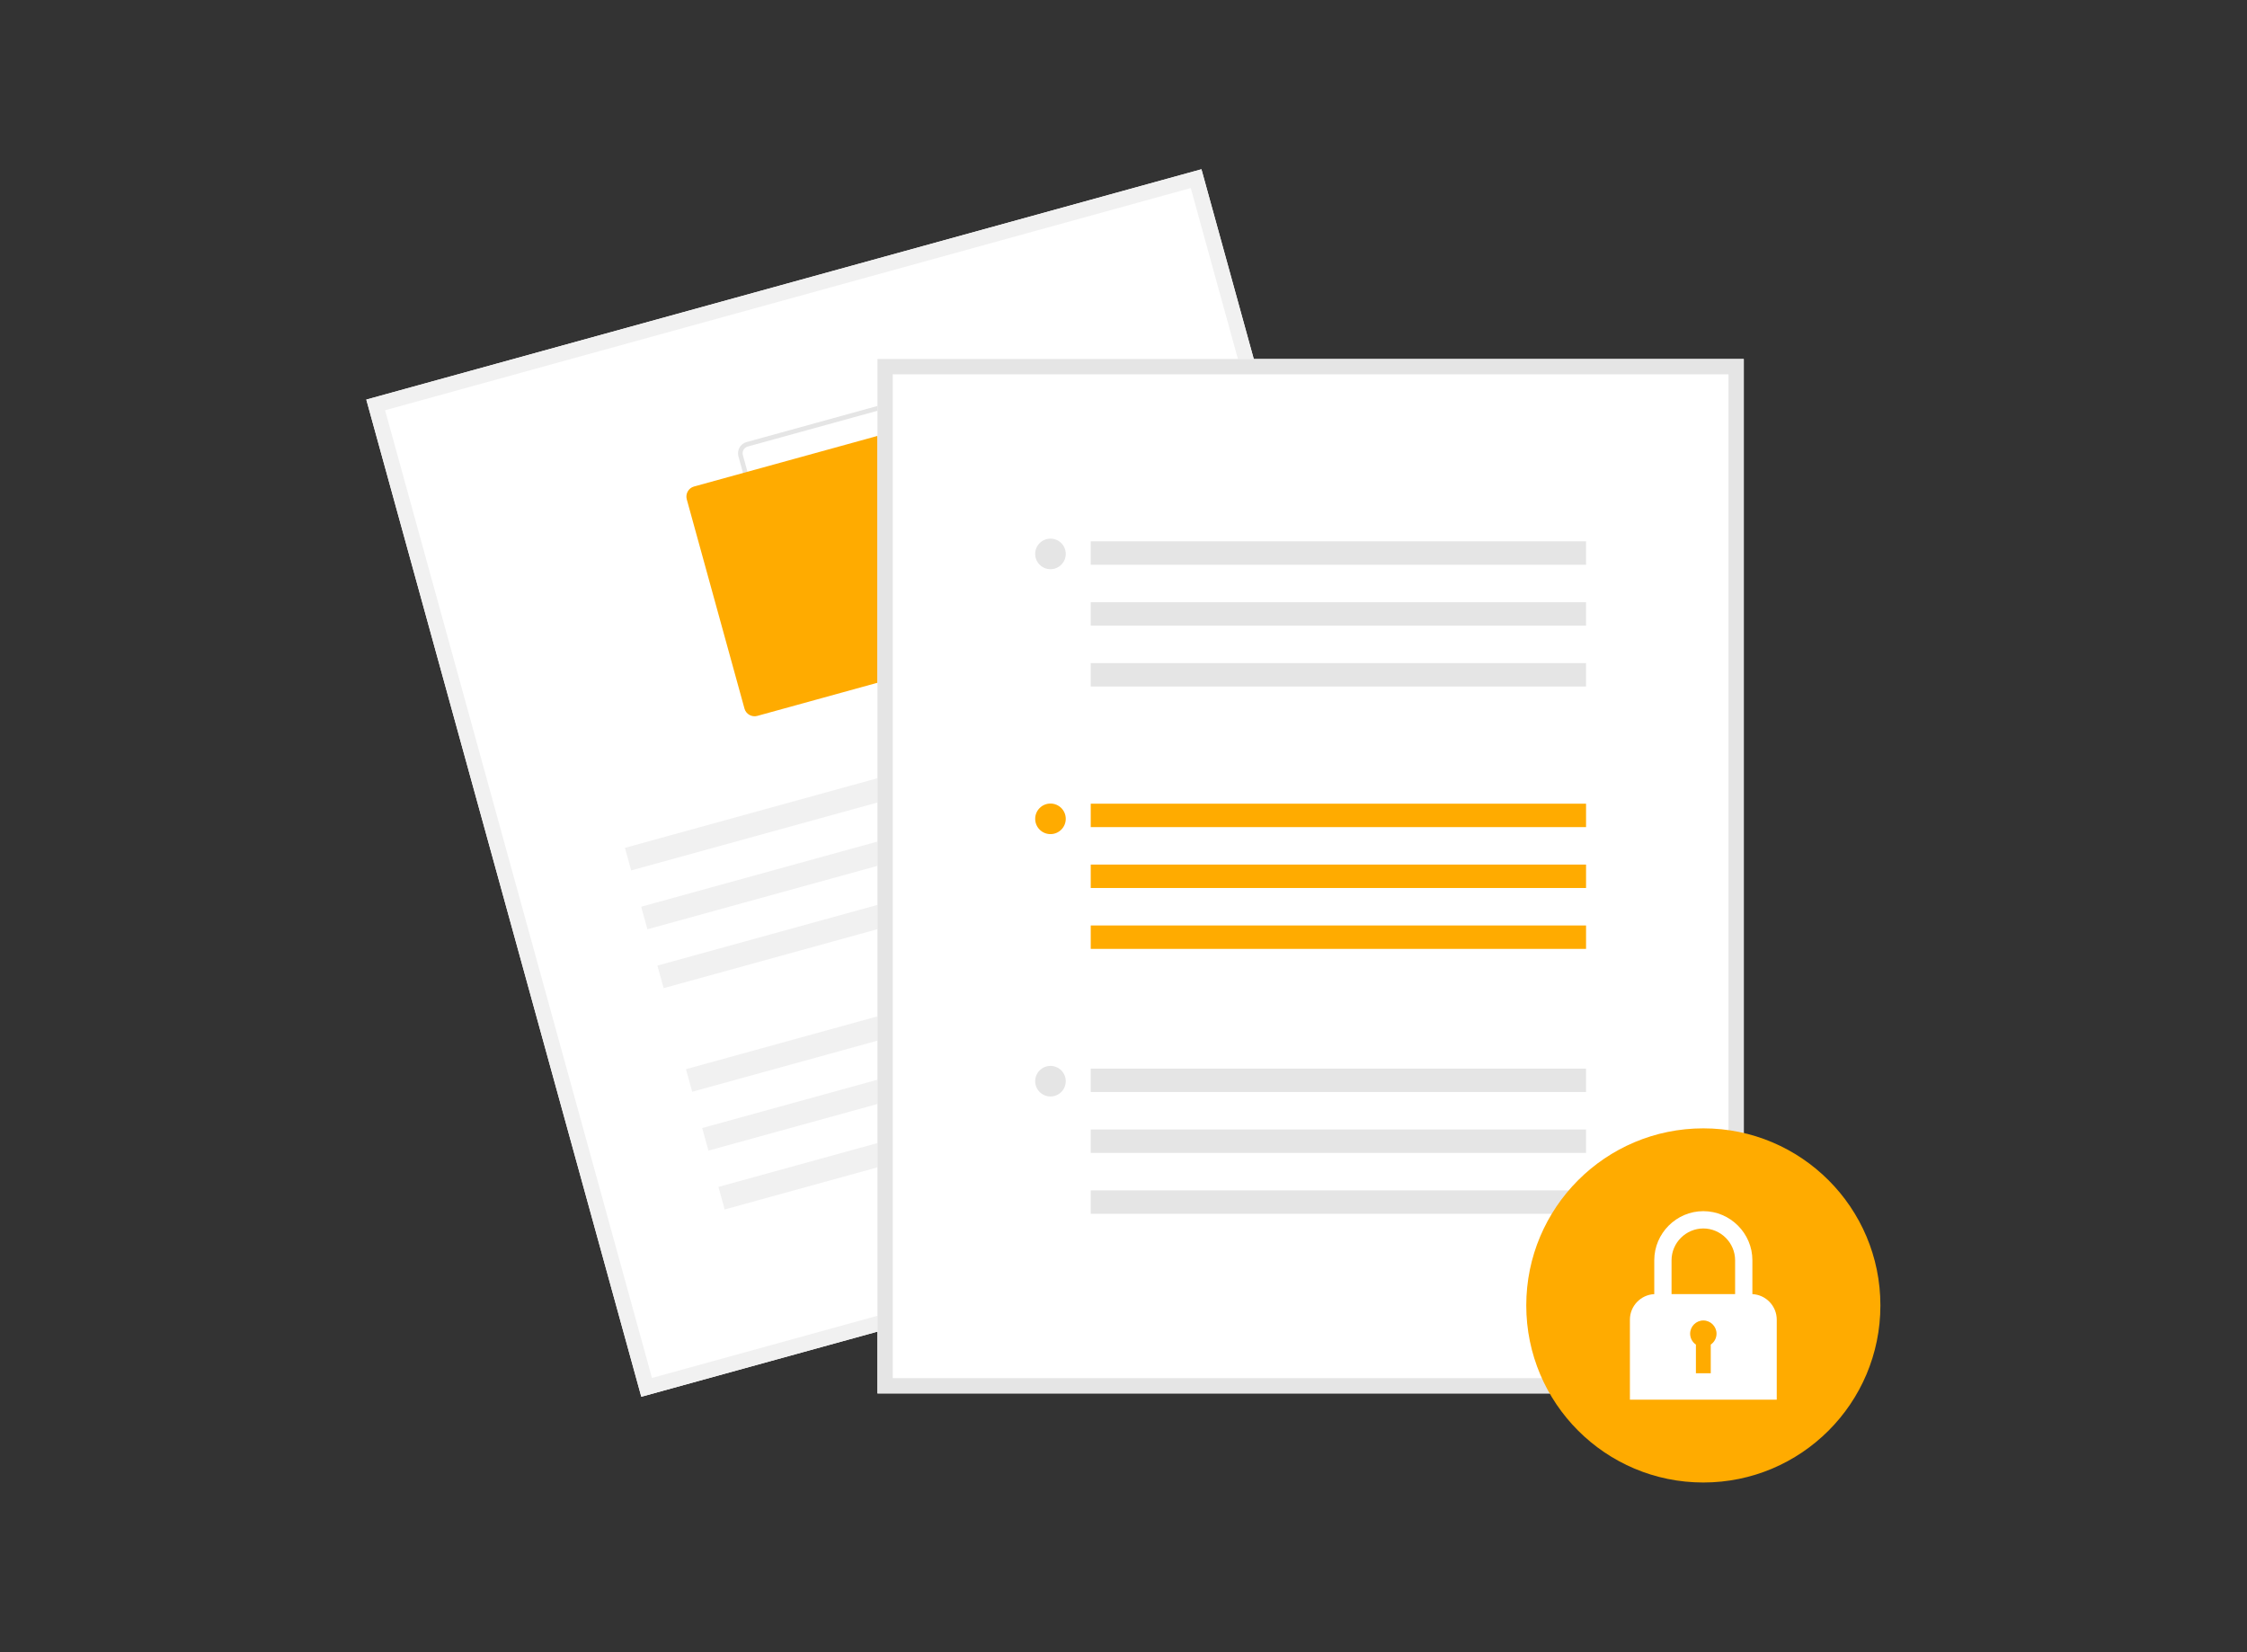
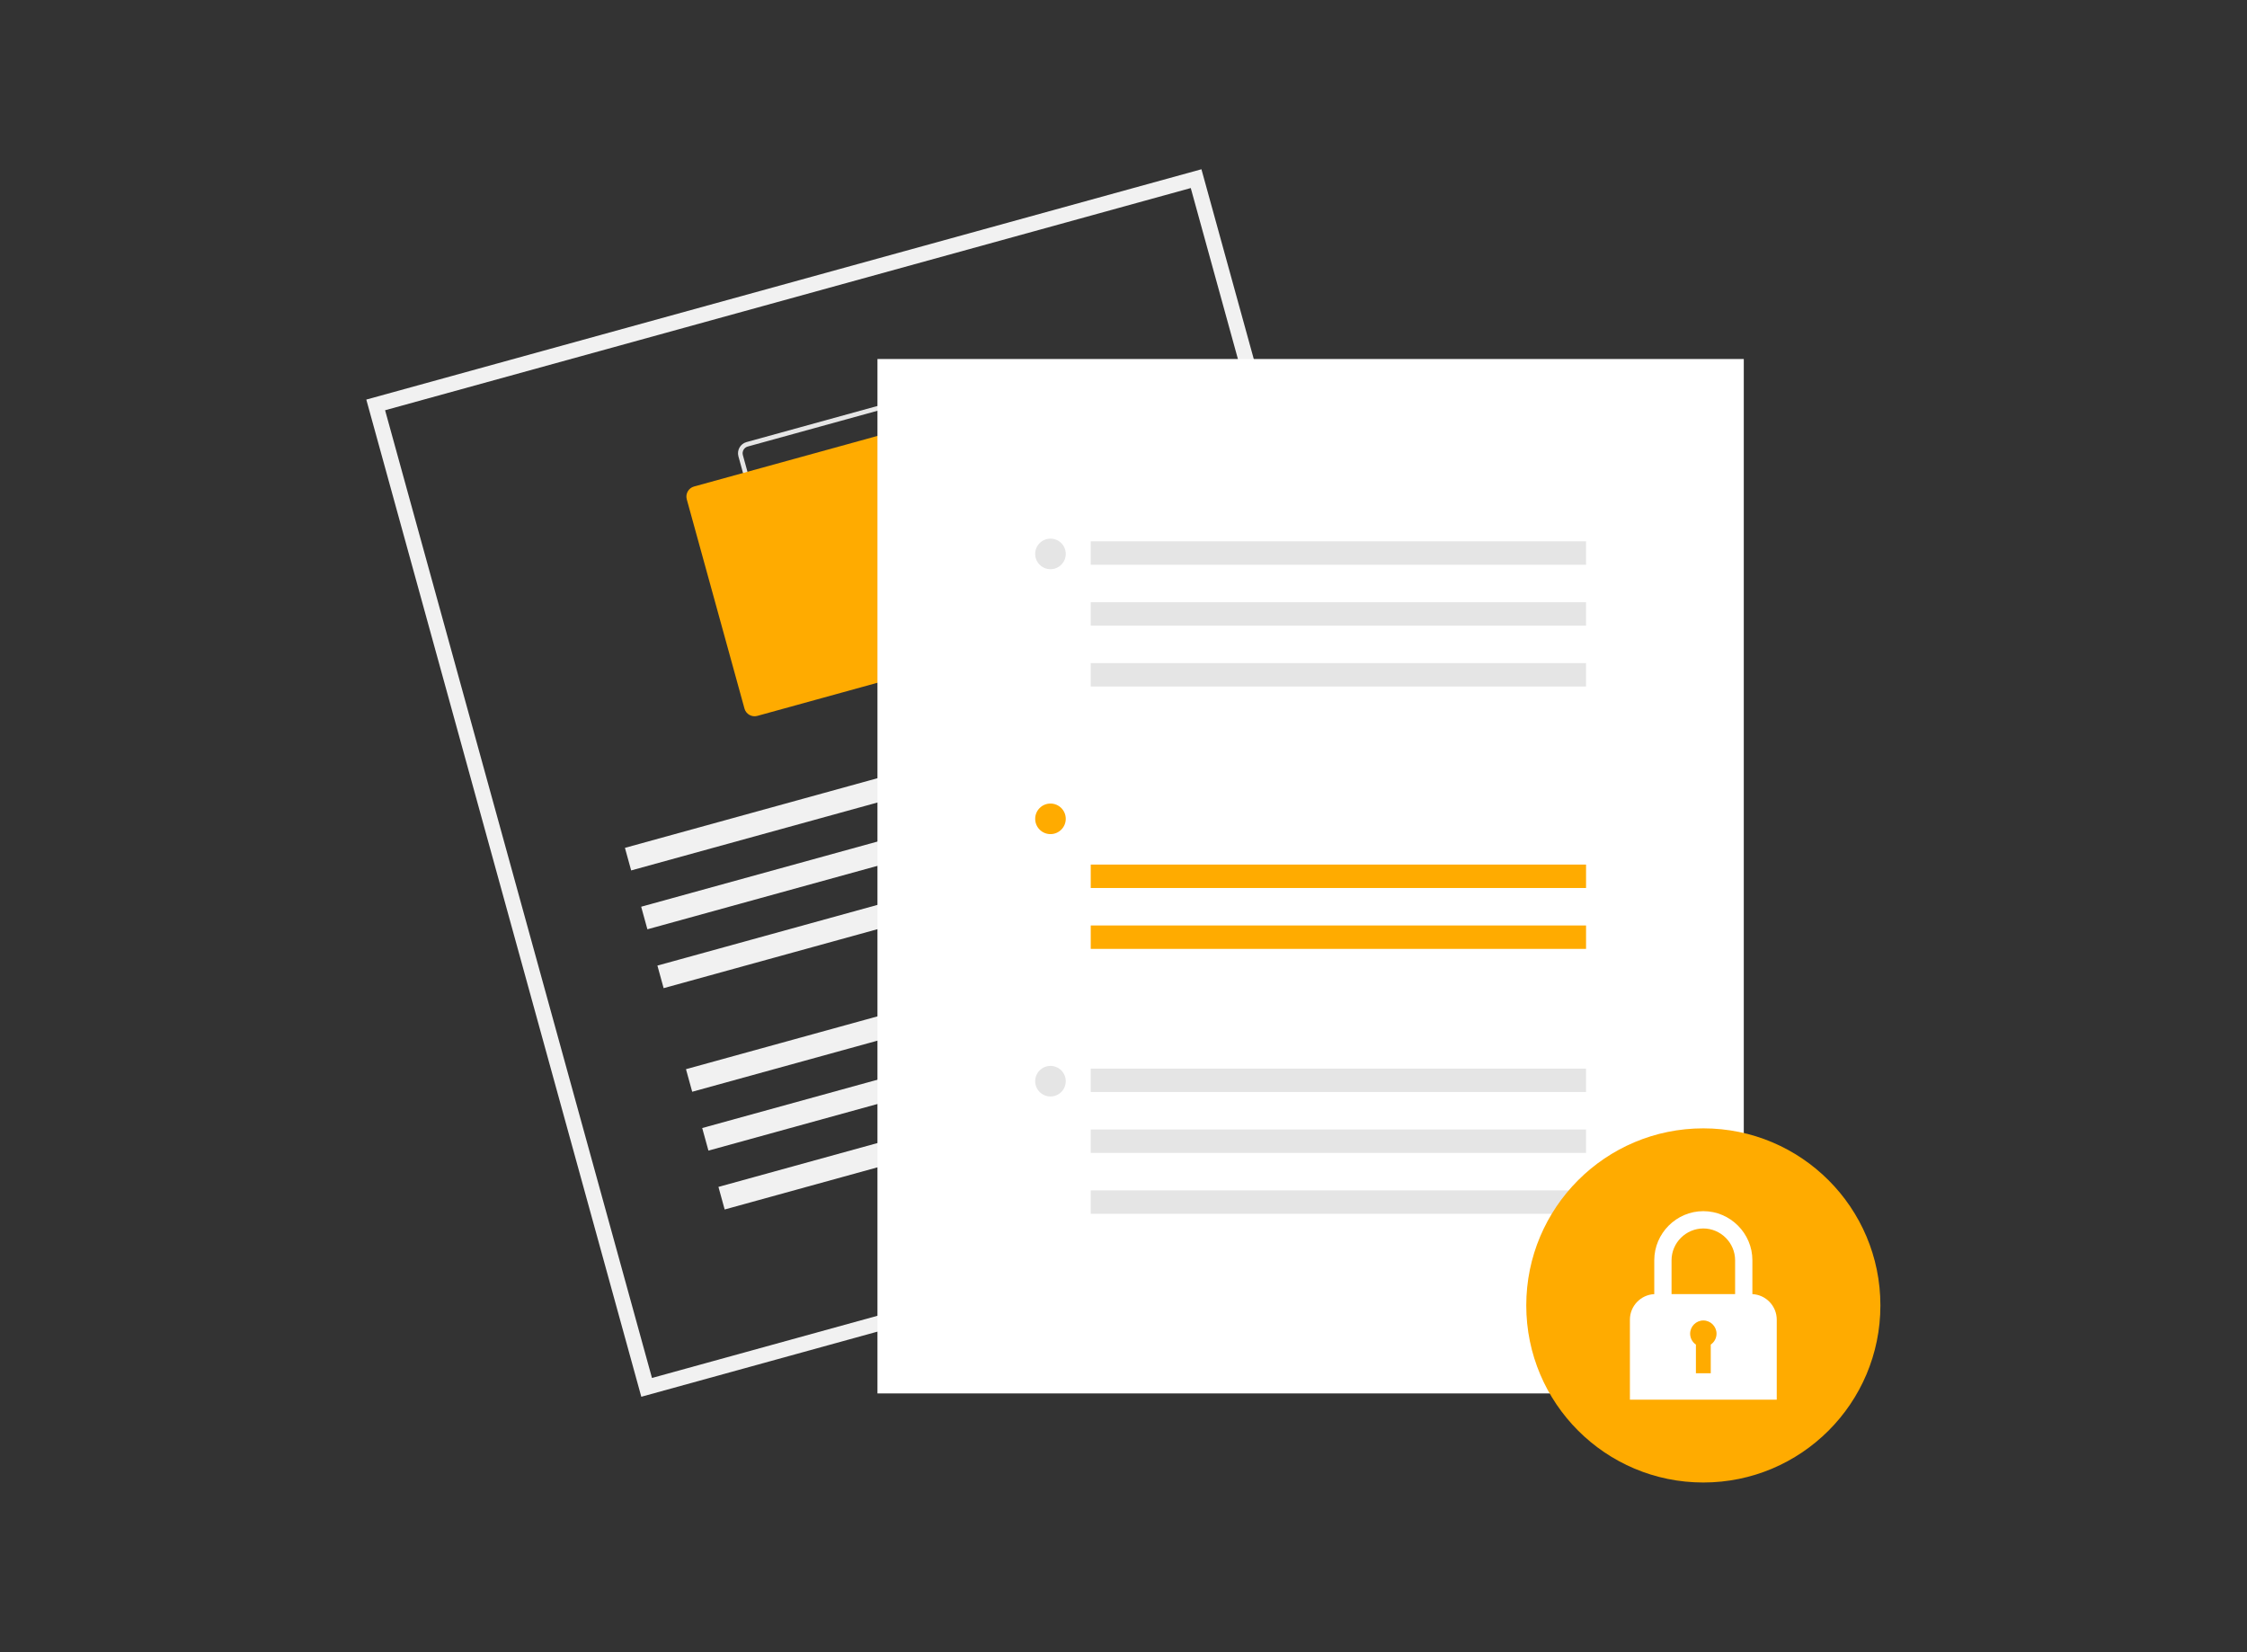
<svg xmlns="http://www.w3.org/2000/svg" width="100%" height="100%" viewBox="0 0 3611 2655" version="1.1" xml:space="preserve" style="fill-rule:evenodd;clip-rule:evenodd;stroke-linejoin:round;stroke-miterlimit:2;">
  <rect x="0" y="0" width="3611" height="2655" fill="#333333" stroke="none" />
  <g>
-     <path d="M2372.69,1874.49l-1342.09,370.131l-441.944,-1602.49l1342.09,-370.131l441.945,1602.49Z" style="fill:#fff;fill-rule:nonzero;" />
    <path d="M2372.69,1874.49l-1342.09,370.131l-441.944,-1602.49l1342.09,-370.131l441.945,1602.49Zm-1324.95,339.924l1294.74,-357.071l-428.885,-1555.14l-1294.74,357.071l428.885,1555.14Z" style="fill:#f1f1f1;fill-rule:nonzero;" />
    <path d="M1638.68,989.885l-336.421,92.78c-9.815,2.695 -20.112,-3.15 -22.83,-12.96l-92.78,-336.421c-2.695,-9.815 3.15,-20.112 12.96,-22.829l336.421,-92.781c9.815,-2.695 20.112,3.151 22.83,12.96l92.78,336.421c2.695,9.816 -3.151,20.113 -12.96,22.83Zm-437.098,-272.272c-5.885,1.63 -9.393,7.808 -7.775,13.698l92.78,336.421c1.63,5.885 7.808,9.393 13.698,7.775l336.421,-92.78c5.885,-1.63 9.393,-7.808 7.775,-13.698l-92.78,-336.421c-1.63,-5.885 -7.808,-9.393 -13.698,-7.775l-336.421,92.78Z" style="fill:#e5e5e5;fill-rule:nonzero;" />
    <path d="M1553.4,1057.69l-336.421,92.781c-8.834,2.425 -18.101,-2.835 -20.547,-11.664l-92.78,-336.421c-2.426,-8.834 2.835,-18.101 11.663,-20.547l336.421,-92.78c8.834,-2.426 18.102,2.835 20.547,11.663l92.78,336.422c2.426,8.833 -2.834,18.101 -11.663,20.546Z" style="fill:#ffab00;fill-rule:nonzero;" />
    <path d="M1943.12,1103.62l-938.819,258.914l10.005,36.279l938.82,-258.913l-10.006,-36.28Z" style="fill:#f1f1f1;" />
    <path d="M1969.21,1198.21l-938.819,258.913l10.005,36.279l938.82,-258.913l-10.006,-36.279Z" style="fill:#f1f1f1;" />
-     <path d="M1995.3,1292.8l-938.819,258.913l10.005,36.28l938.82,-258.914l-10.006,-36.279Z" style="fill:#f1f1f1;" />
+     <path d="M1995.3,1292.8l-938.819,258.913l10.005,36.28l938.82,-258.914Z" style="fill:#f1f1f1;" />
    <path d="M2041.21,1459.28l-938.819,258.913l10.005,36.279l938.82,-258.913l-10.006,-36.279Z" style="fill:#f1f1f1;" />
    <path d="M2067.3,1553.87l-938.819,258.914l10.005,36.279l938.82,-258.913l-10.006,-36.28Z" style="fill:#f1f1f1;" />
    <path d="M2093.38,1648.47l-938.819,258.913l10.005,36.279l938.82,-258.913l-10.006,-36.279Z" style="fill:#f1f1f1;" />
    <rect x="1410.11" y="576.948" width="1392.2" height="1662.32" style="fill:#fff;fill-rule:nonzero;" />
-     <path d="M2802.3,2239.26l-1392.2,0l0,-1662.32l1392.2,0l-0,1662.32Zm-1367.64,-24.56l1343.08,-0l0,-1613.19l-1343.08,-0l-0,1613.19Z" style="fill:#e5e5e5;fill-rule:nonzero;" />
-     <rect x="1752.85" y="1291.56" width="795.976" height="37.634" style="fill:#ffab00;" />
    <rect x="1752.85" y="1389.4" width="795.976" height="37.634" style="fill:#ffab00;" />
    <rect x="1752.85" y="1487.25" width="795.976" height="37.634" style="fill:#ffab00;" />
    <circle cx="1688.14" cy="1315.89" r="24.561" style="fill:#ffab00;" />
    <rect x="1752.85" y="869.933" width="795.976" height="37.634" style="fill:#e5e5e5;" />
    <rect x="1752.85" y="967.781" width="795.976" height="37.634" style="fill:#e5e5e5;" />
    <rect x="1752.85" y="1065.63" width="795.976" height="37.634" style="fill:#e5e5e5;" />
    <circle cx="1688.14" cy="890.17" r="24.561" style="fill:#e5e5e5;" />
    <rect x="1752.85" y="1717.27" width="795.976" height="37.634" style="fill:#e5e5e5;" />
    <rect x="1752.85" y="1815.12" width="795.976" height="37.634" style="fill:#e5e5e5;" />
    <rect x="1752.85" y="1912.97" width="795.976" height="37.634" style="fill:#e5e5e5;" />
    <circle cx="1688.14" cy="1737.51" r="24.561" style="fill:#e5e5e5;" />
    <circle cx="2737.31" cy="2097.85" r="284.556" style="fill:#ffab00;" />
    <path d="M2816.14,2079.7l0,-54.446c0,-0.019 0,-0.039 0,-0.058c0,-43.249 -35.589,-78.838 -78.838,-78.838c-43.25,-0 -78.839,35.589 -78.839,78.838c0,0.019 0,0.039 0,0.058l0,54.446c-21.762,0.98 -39.137,19.146 -39.148,40.931l0,128.663l235.973,0l0,-128.663c-0.011,-21.785 -17.385,-39.951 -39.148,-40.931Zm-78.838,-105.527c28.008,0.033 51.046,23.072 51.076,51.081l0,54.351l-102.153,0l-0,-54.351c0.03,-28.009 23.068,-51.048 51.077,-51.081Z" style="fill:#fff;fill-rule:nonzero;" />
    <path d="M2758.52,2143.24c0,-0.003 0,-0.005 0,-0.008c0,-11.636 -9.575,-21.211 -21.21,-21.211c-11.636,0 -21.211,9.575 -21.211,21.211c-0,7.015 3.479,13.591 9.278,17.537l0,46.104l23.861,-0l0,-46.104c5.802,-3.941 9.284,-10.516 9.282,-17.529Z" style="fill:#ffab00;fill-rule:nonzero;" />
  </g>
</svg>